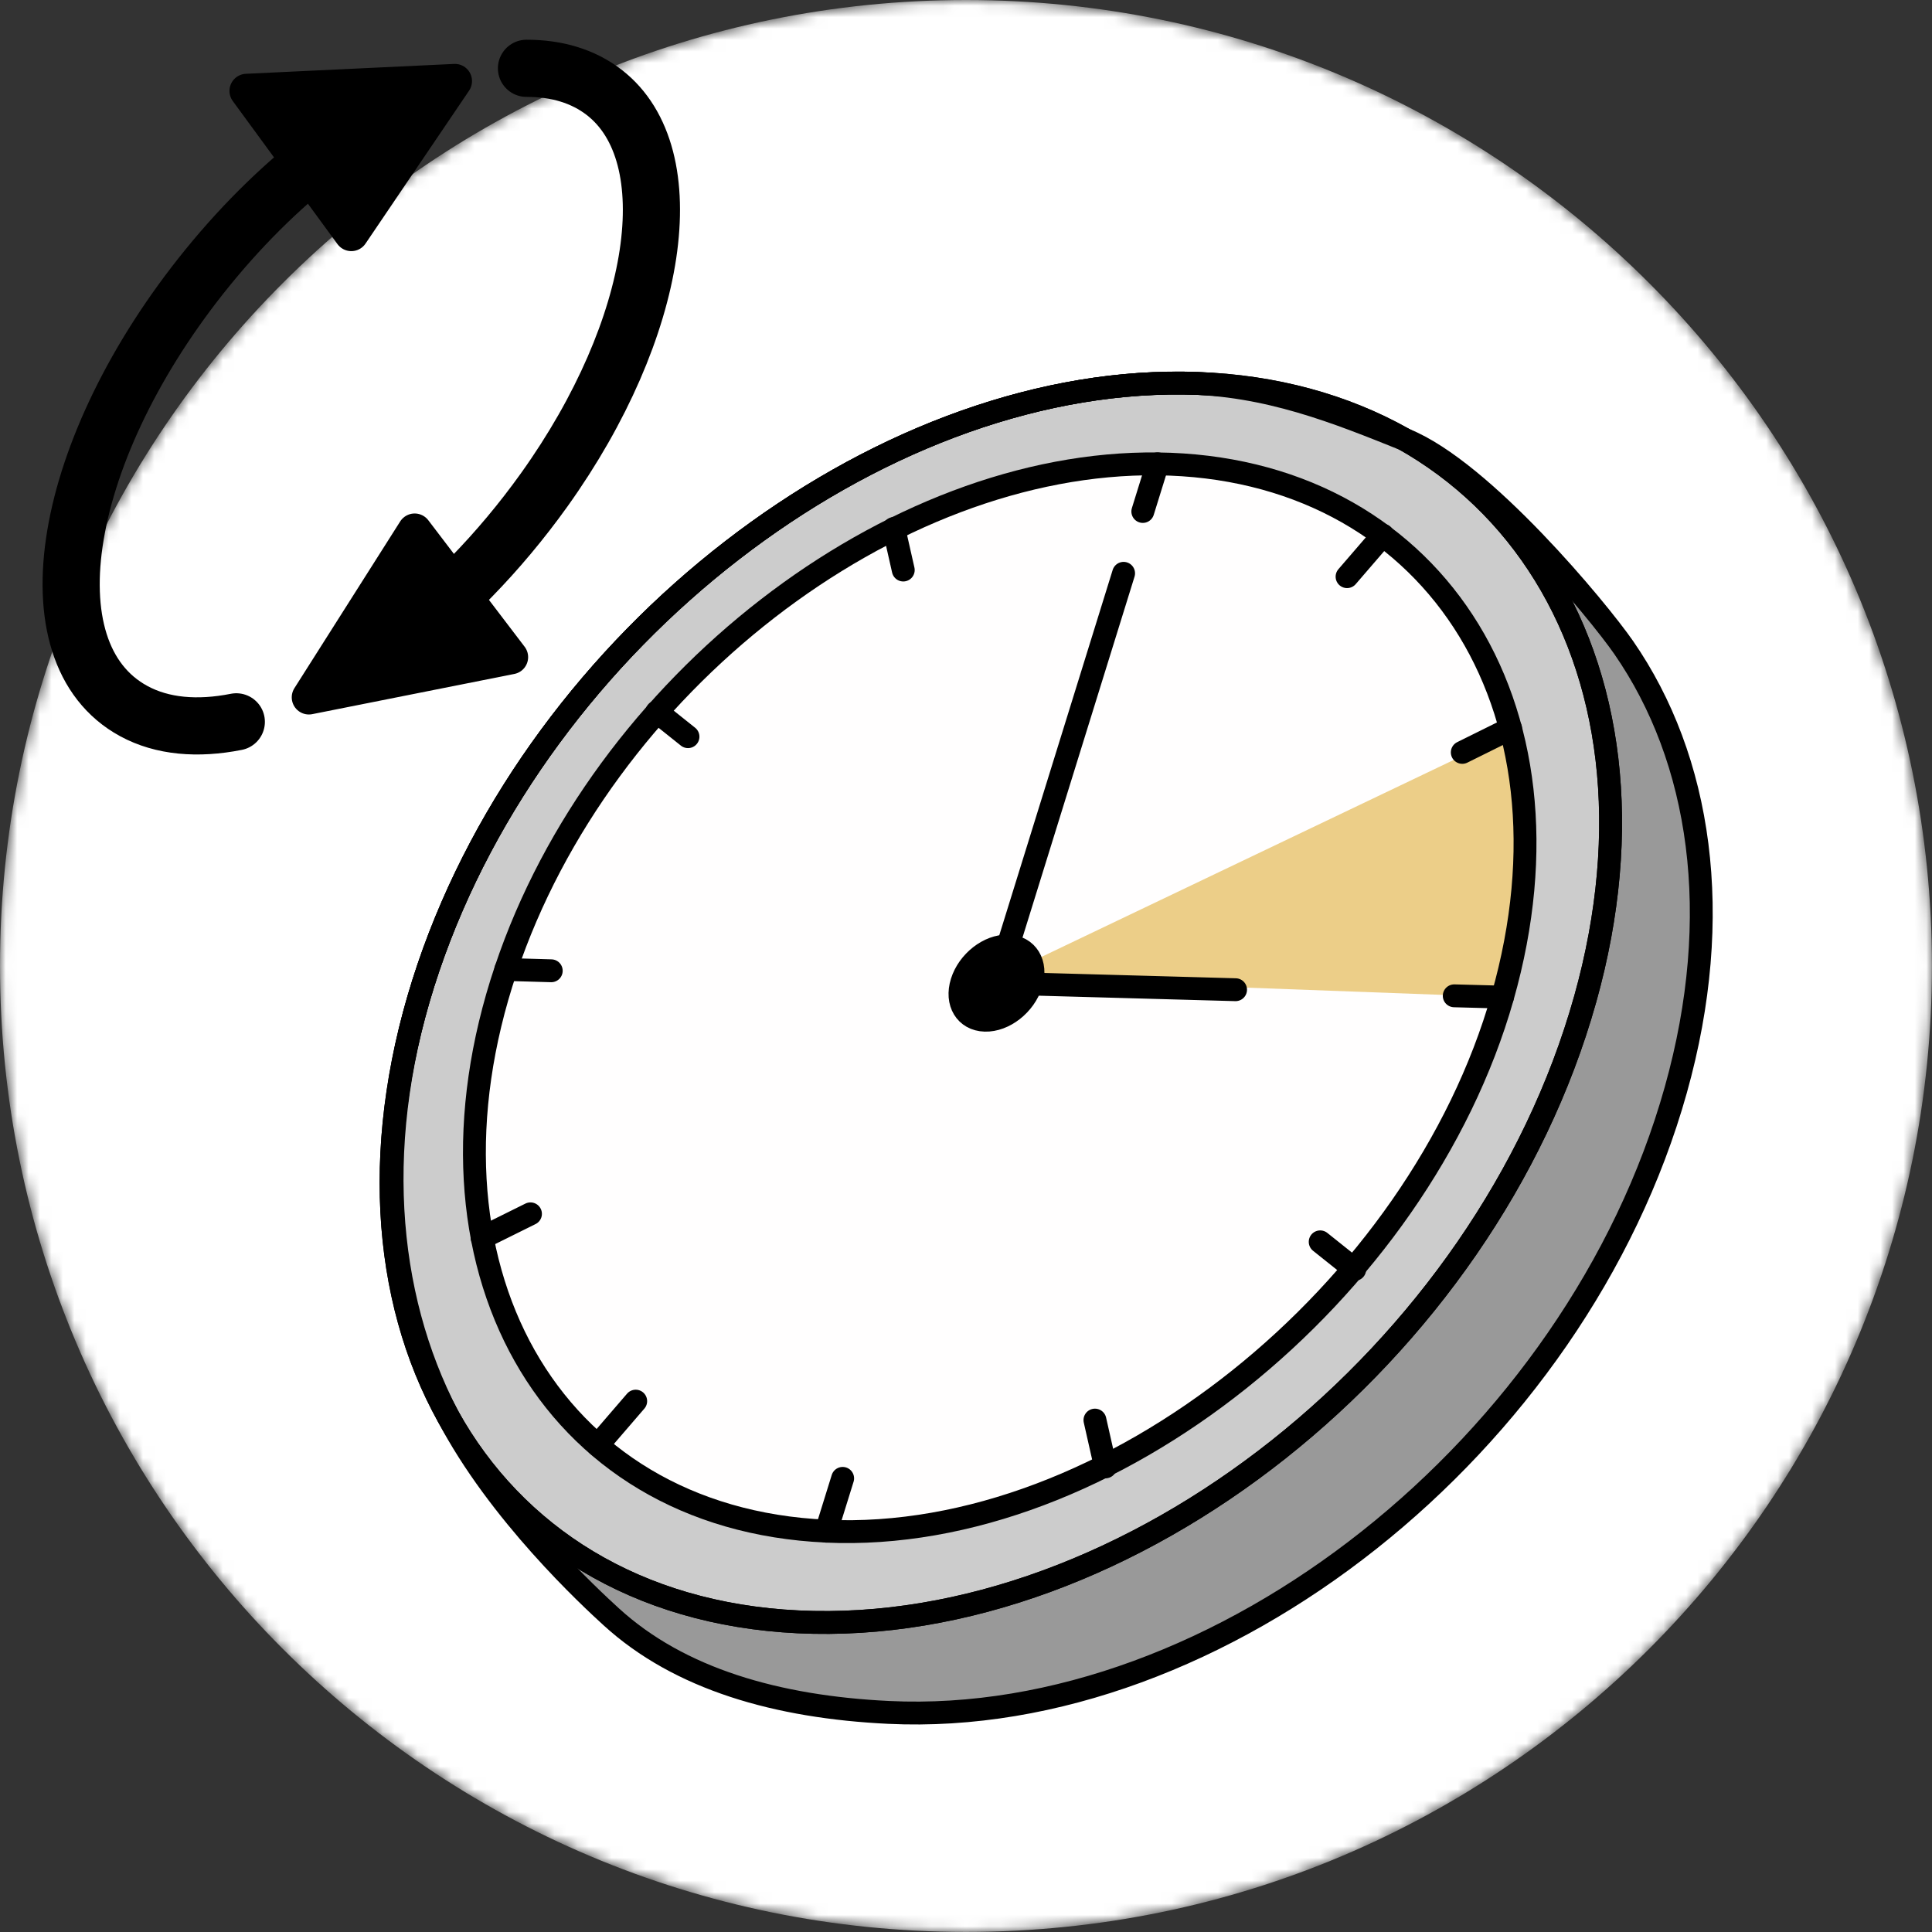
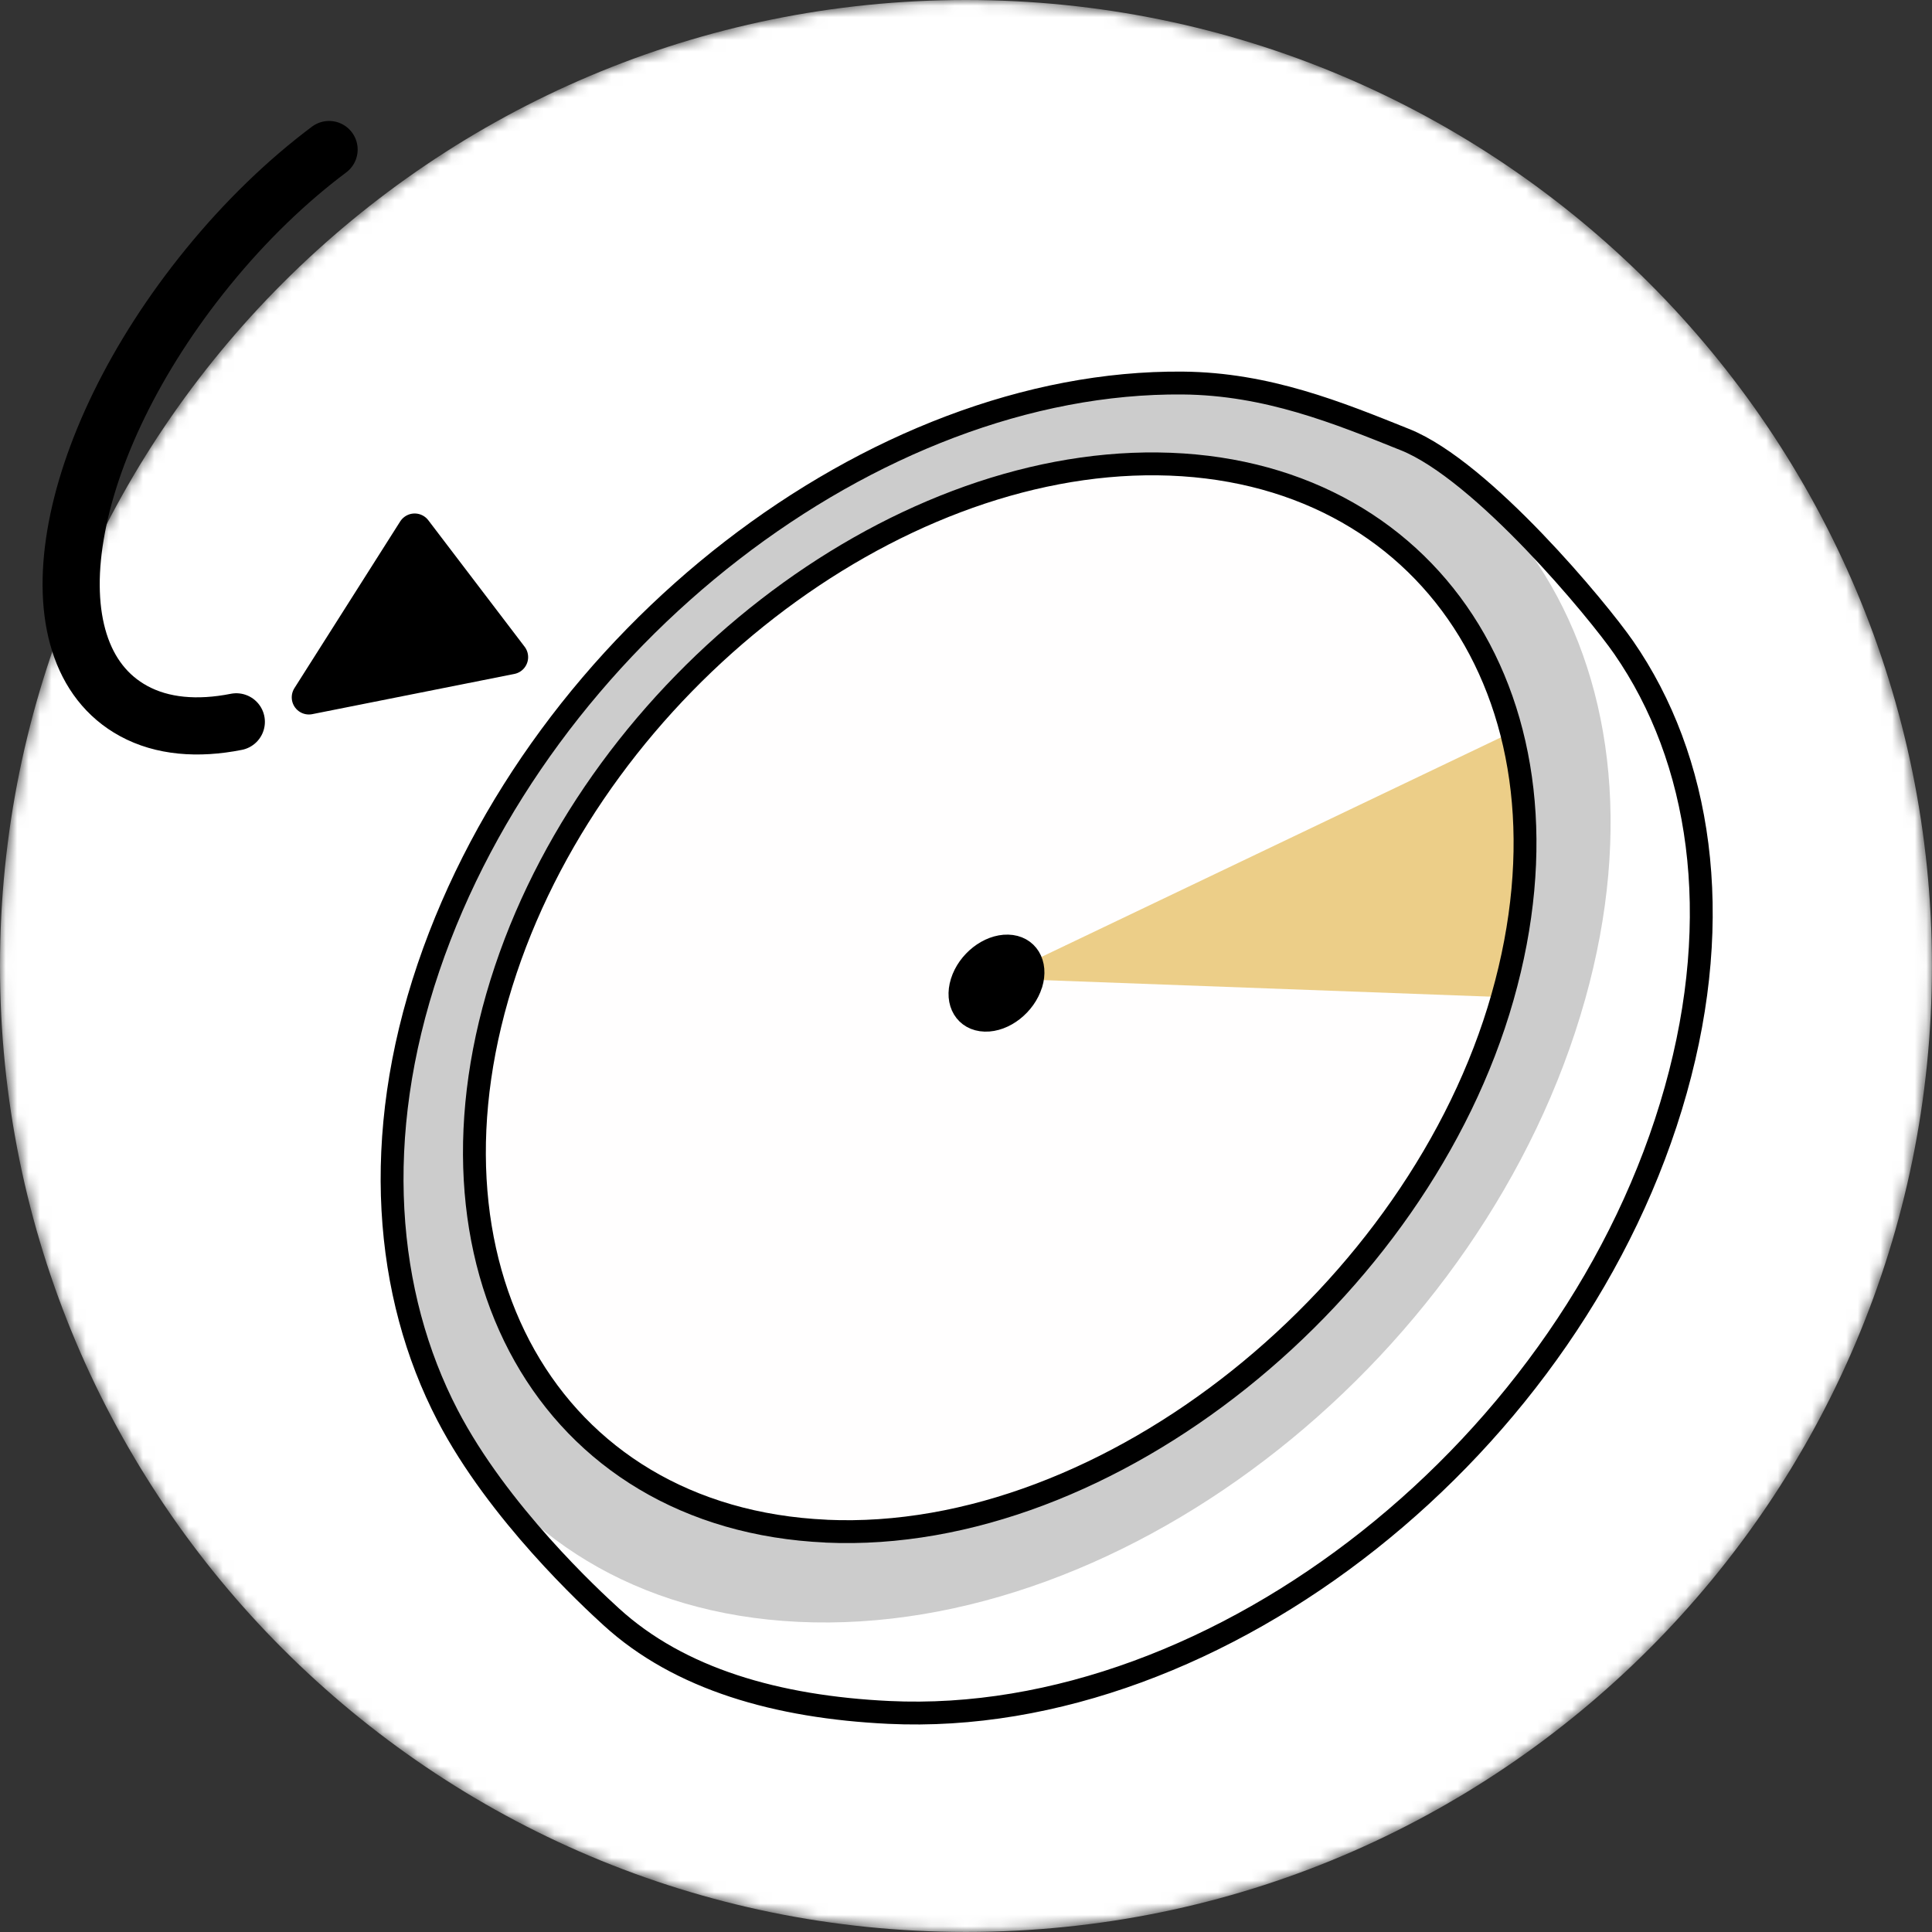
<svg xmlns="http://www.w3.org/2000/svg" width="169" height="169" viewBox="0 0 169 169" fill="none">
  <rect x="0" y="0" width="169" height="169" fill="#333333" stroke="none" />
  <mask id="mask0_13584_64098" style="mask-type:luminance" maskUnits="userSpaceOnUse" x="0" y="0" width="169" height="169">
    <path d="M84.497 168.995c46.667 0 84.498-37.831 84.498-84.498C168.995 37.831 131.164 0 84.497 0 37.831 0 0 37.83 0 84.497s37.83 84.498 84.497 84.498z" fill="#fff" />
  </mask>
  <g mask="url(#mask0_13584_64098)">
    <path d="M84.497 168.995c46.667 0 84.498-37.831 84.498-84.498C168.995 37.831 131.164 0 84.497 0 37.831 0 0 37.83 0 84.497s37.83 84.498 84.497 84.498z" fill="#fff" />
-     <path d="M122.904 38.458c-5.859-2.355-12.057-4.886-19.444-4.952-26.978-.245-56.18 22.258-65.974 51.11-5.046 14.864-3.814 28.639 1.661 39.18 4.433 8.525 12.552 16.021 14.318 17.631 5.971 5.457 14.525 7.897 24.277 8.365 28.951 1.388 60.145-23.433 68.845-54.447 4.29-15.29 2.19-28.956-4.556-38.703-2.247-3.248-12.339-15.455-19.123-18.184h-.004z" fill="#999" />
    <path d="M138.656 87.424c-8.7 31.014-39.893 55.834-68.844 54.446-28.361-1.359-42.461-27.402-32.331-57.25 9.795-28.852 38.991-51.355 65.974-51.11 27.506.251 43.599 23.976 35.201 53.919v-.005z" fill="#CCC" />
    <path d="M72.276 133.935c-24.353-1.095-36.65-23.442-28.03-49.126 8.37-24.948 33.695-44.5 57.019-44.231 23.716.273 37.495 20.892 30.164 46.652-7.331 25.76-34.365 47.829-59.148 46.71l-.005-.005z" fill="#FFFEFE" />
    <path d="M87.16 85.588l44.264-21.148s4.744 5.584 0 22.781L87.16 85.583v.005z" fill="#ECCE88" />
-     <path d="M138.656 87.424c-8.7 31.014-39.893 55.834-68.844 54.446-28.361-1.359-42.461-27.402-32.331-57.25 9.795-28.852 38.991-51.355 65.974-51.11 27.506.251 43.599 23.976 35.201 53.919v-.005z" stroke="#000" stroke-width="2" stroke-miterlimit="10" stroke-linecap="round" stroke-linejoin="round" />
    <path d="M72.276 133.935c-24.353-1.095-36.65-23.442-28.03-49.126 8.37-24.948 33.695-44.5 57.019-44.231 23.716.273 37.495 20.892 30.164 46.652-7.331 25.76-34.365 47.829-59.148 46.71l-.005-.005z" stroke="#000" stroke-width="2" stroke-miterlimit="10" stroke-linecap="round" stroke-linejoin="round" />
    <path d="M90.195 86.079c-.552 1.793-2.365 3.214-4.04 3.162-1.677-.047-2.578-1.543-2.016-3.332.561-1.79 2.36-3.196 4.031-3.154 1.671.043 2.582 1.53 2.03 3.324h-.005z" fill="#000" stroke="#000" stroke-width="2" stroke-miterlimit="10" stroke-linecap="round" stroke-linejoin="round" />
-     <path d="M101.26 40.573l-1.294 4.168M78.19 46.228l.822 3.635M57.458 62.264l2.724 2.176M44.246 84.804l3.974.114m-6.047 23.357l4.23-2.096m5.882 20.241l3.323-3.857m16.668 11.373l1.435-4.617m22.993-1.006l-.925-4.092m22.725-13.18l-3.021-2.412m15.941-21.408l-4.216-.113m4.934-23.39l-4.23 2.096m-6.949-19.001l-3.13 3.63M87.16 85.994L98.286 50.15M87.16 85.994l20.921.58m30.575.85c-8.7 31.014-39.893 55.834-68.844 54.446-28.361-1.359-42.461-27.402-32.331-57.25 9.795-28.852 38.991-51.355 65.974-51.11 27.506.251 43.599 23.976 35.201 53.919v-.005z" stroke="#000" stroke-width="2" stroke-miterlimit="10" stroke-linecap="round" stroke-linejoin="round" />
    <path d="M122.904 38.458c-5.859-2.355-12.057-4.886-19.444-4.952-26.978-.245-56.18 22.258-65.974 51.11-5.046 14.864-3.814 28.639 1.661 39.18 4.433 8.525 12.552 16.021 14.318 17.631 5.971 5.457 14.525 7.897 24.277 8.365 28.951 1.388 60.145-23.433 68.845-54.447 4.29-15.29 2.19-28.956-4.556-38.703-2.247-3.248-12.339-15.455-19.123-18.184h-.004z" stroke="#000" stroke-width="2" stroke-miterlimit="10" stroke-linecap="round" stroke-linejoin="round" />
  </g>
  <path d="M20.671 63.142c-3.384.67-6.476.415-8.969-.94-9.408-5.112-6.34-23.06 6.458-38.798 3.347-4.116 6.977-7.59 10.626-10.323" stroke="#000" stroke-width="5" stroke-miterlimit="10" stroke-linecap="round" stroke-linejoin="round" />
-   <path d="M21.573 7.954l9.158 12.514L39.789 7.09l-18.216.864z" fill="#000" stroke="#000" stroke-width="3" stroke-miterlimit="10" stroke-linecap="round" stroke-linejoin="round" />
-   <path d="M46.053 5.976c2.635-.005 4.962.68 6.817 2.12 7.071 5.504 4.838 20.624-5.264 34.752-3.955 5.528-8.605 10.239-13.378 13.76" stroke="#000" stroke-width="5" stroke-miterlimit="10" stroke-linecap="round" stroke-linejoin="round" />
  <path d="M44.698 57.482l-8.426-11.065-9.252 14.582 17.678-3.517z" fill="#000" stroke="#000" stroke-width="3" stroke-miterlimit="10" stroke-linecap="round" stroke-linejoin="round" />
</svg>